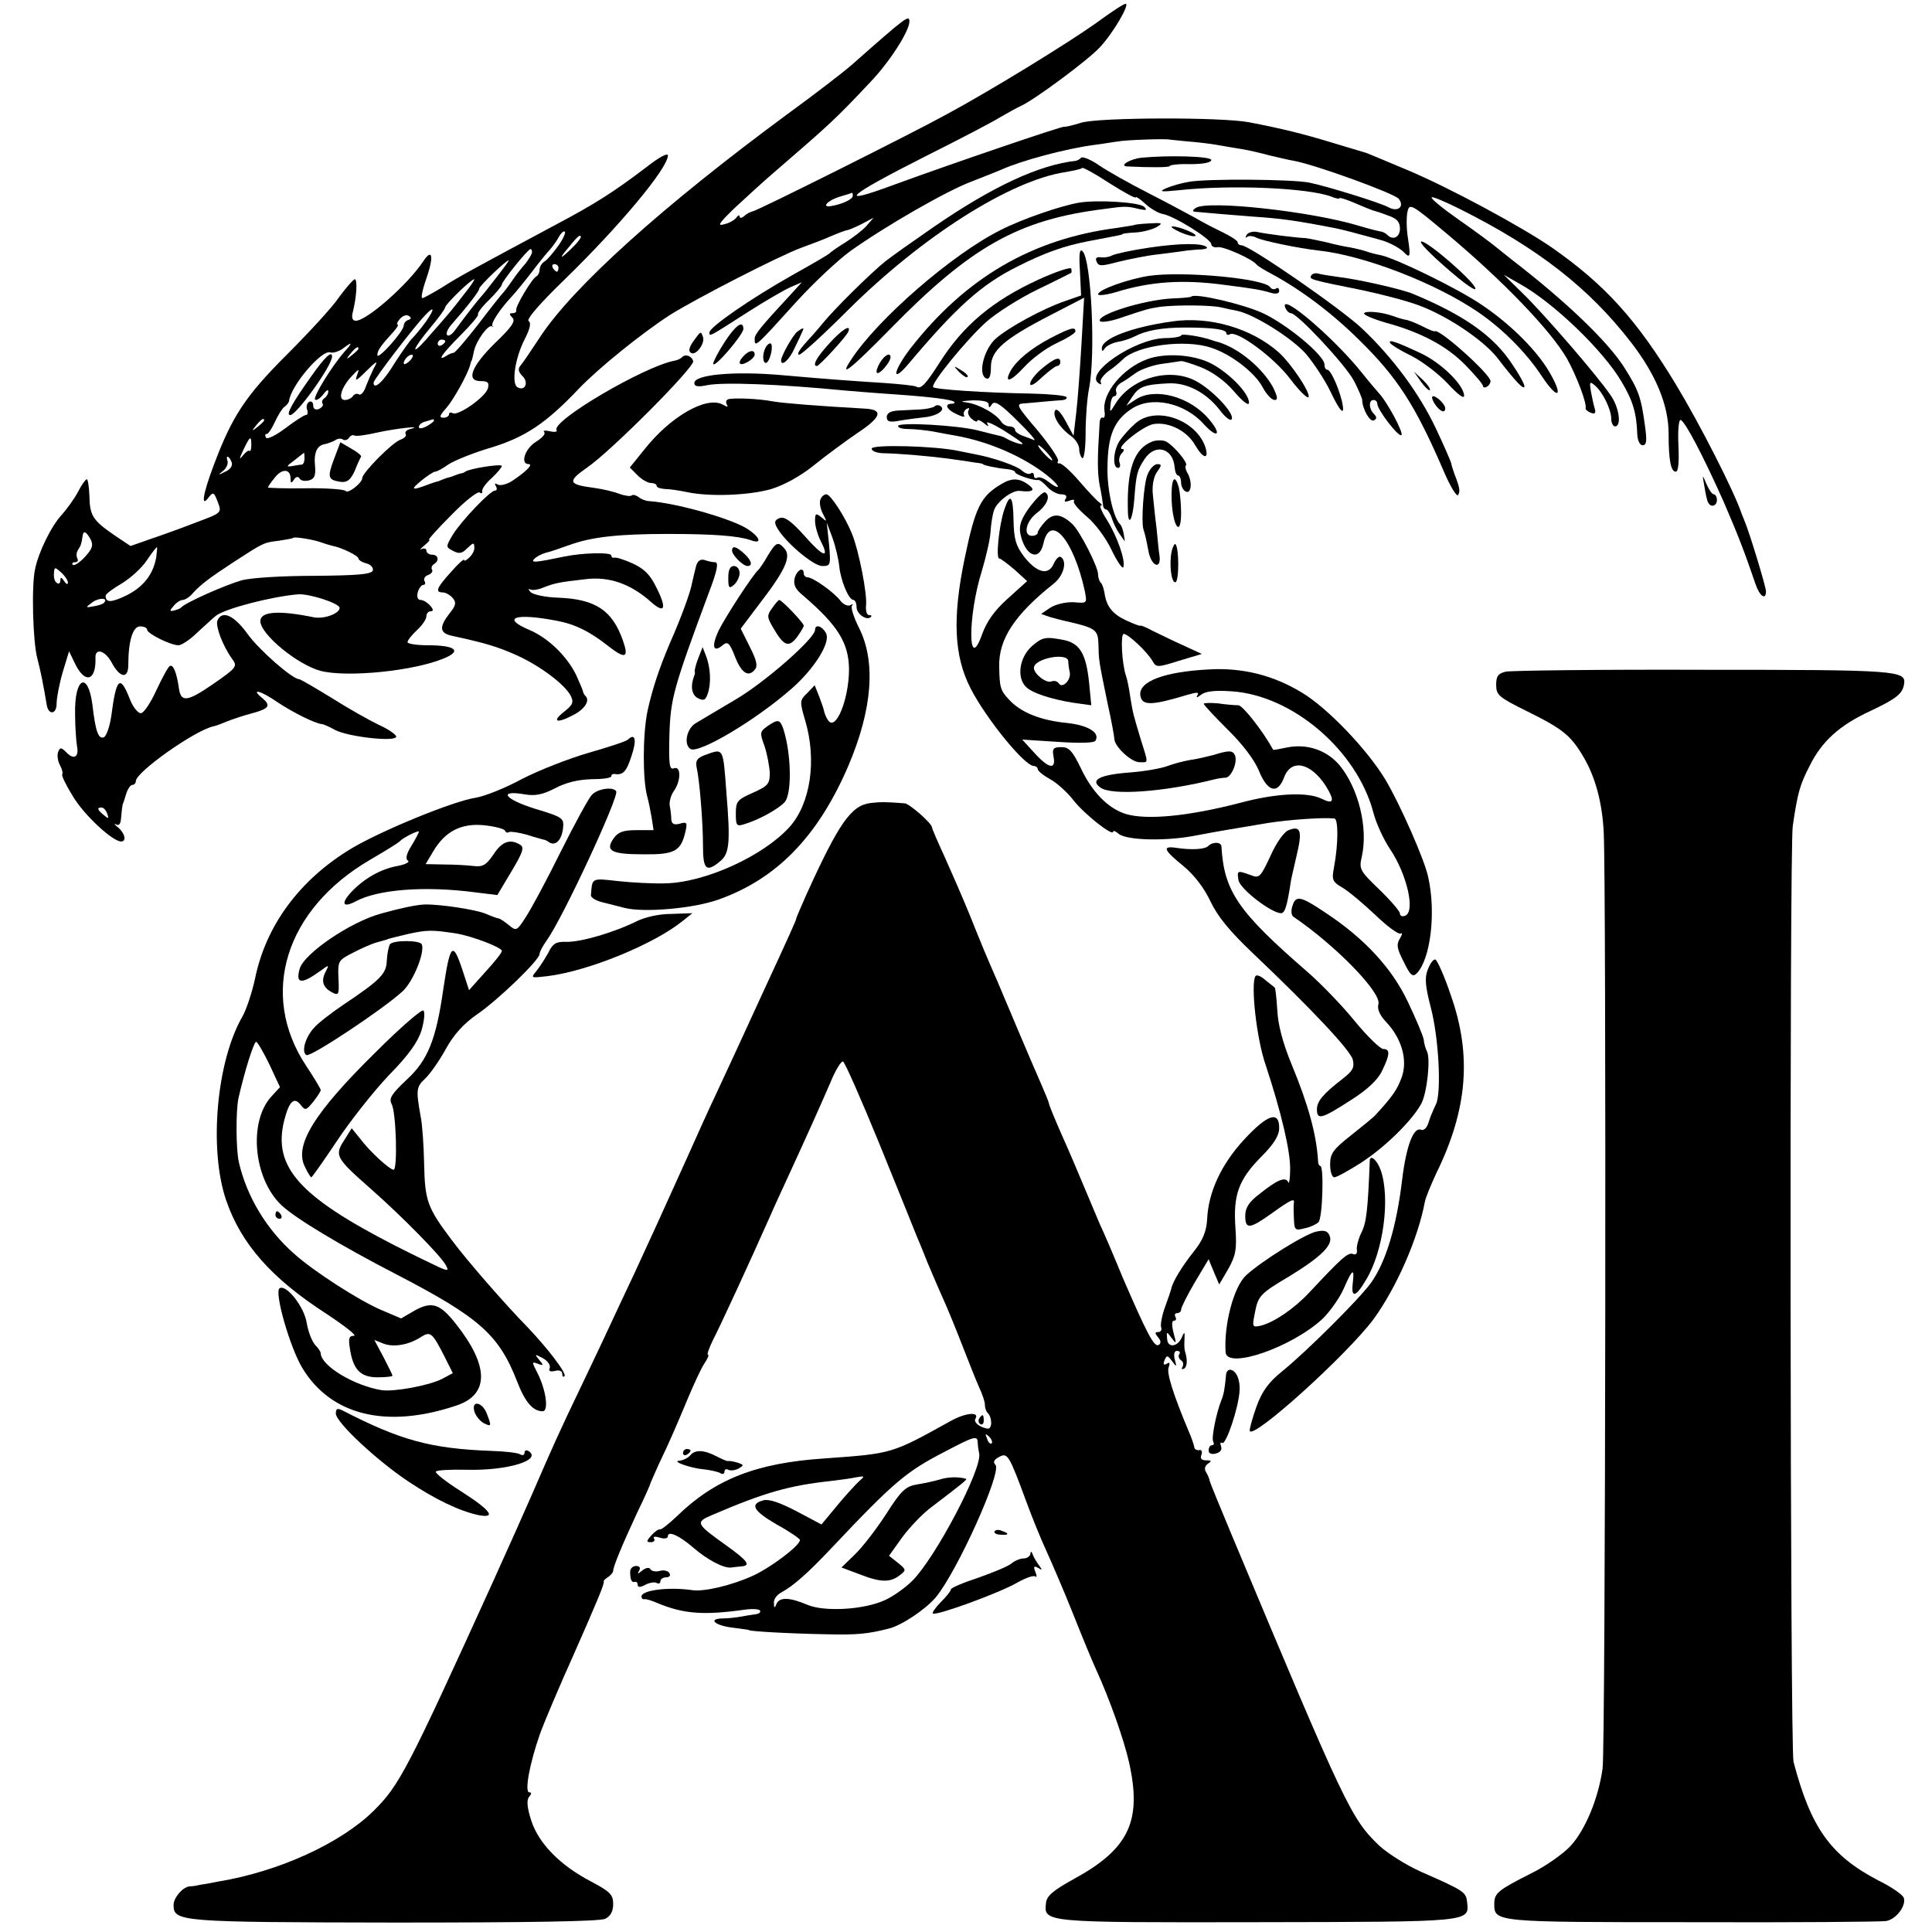
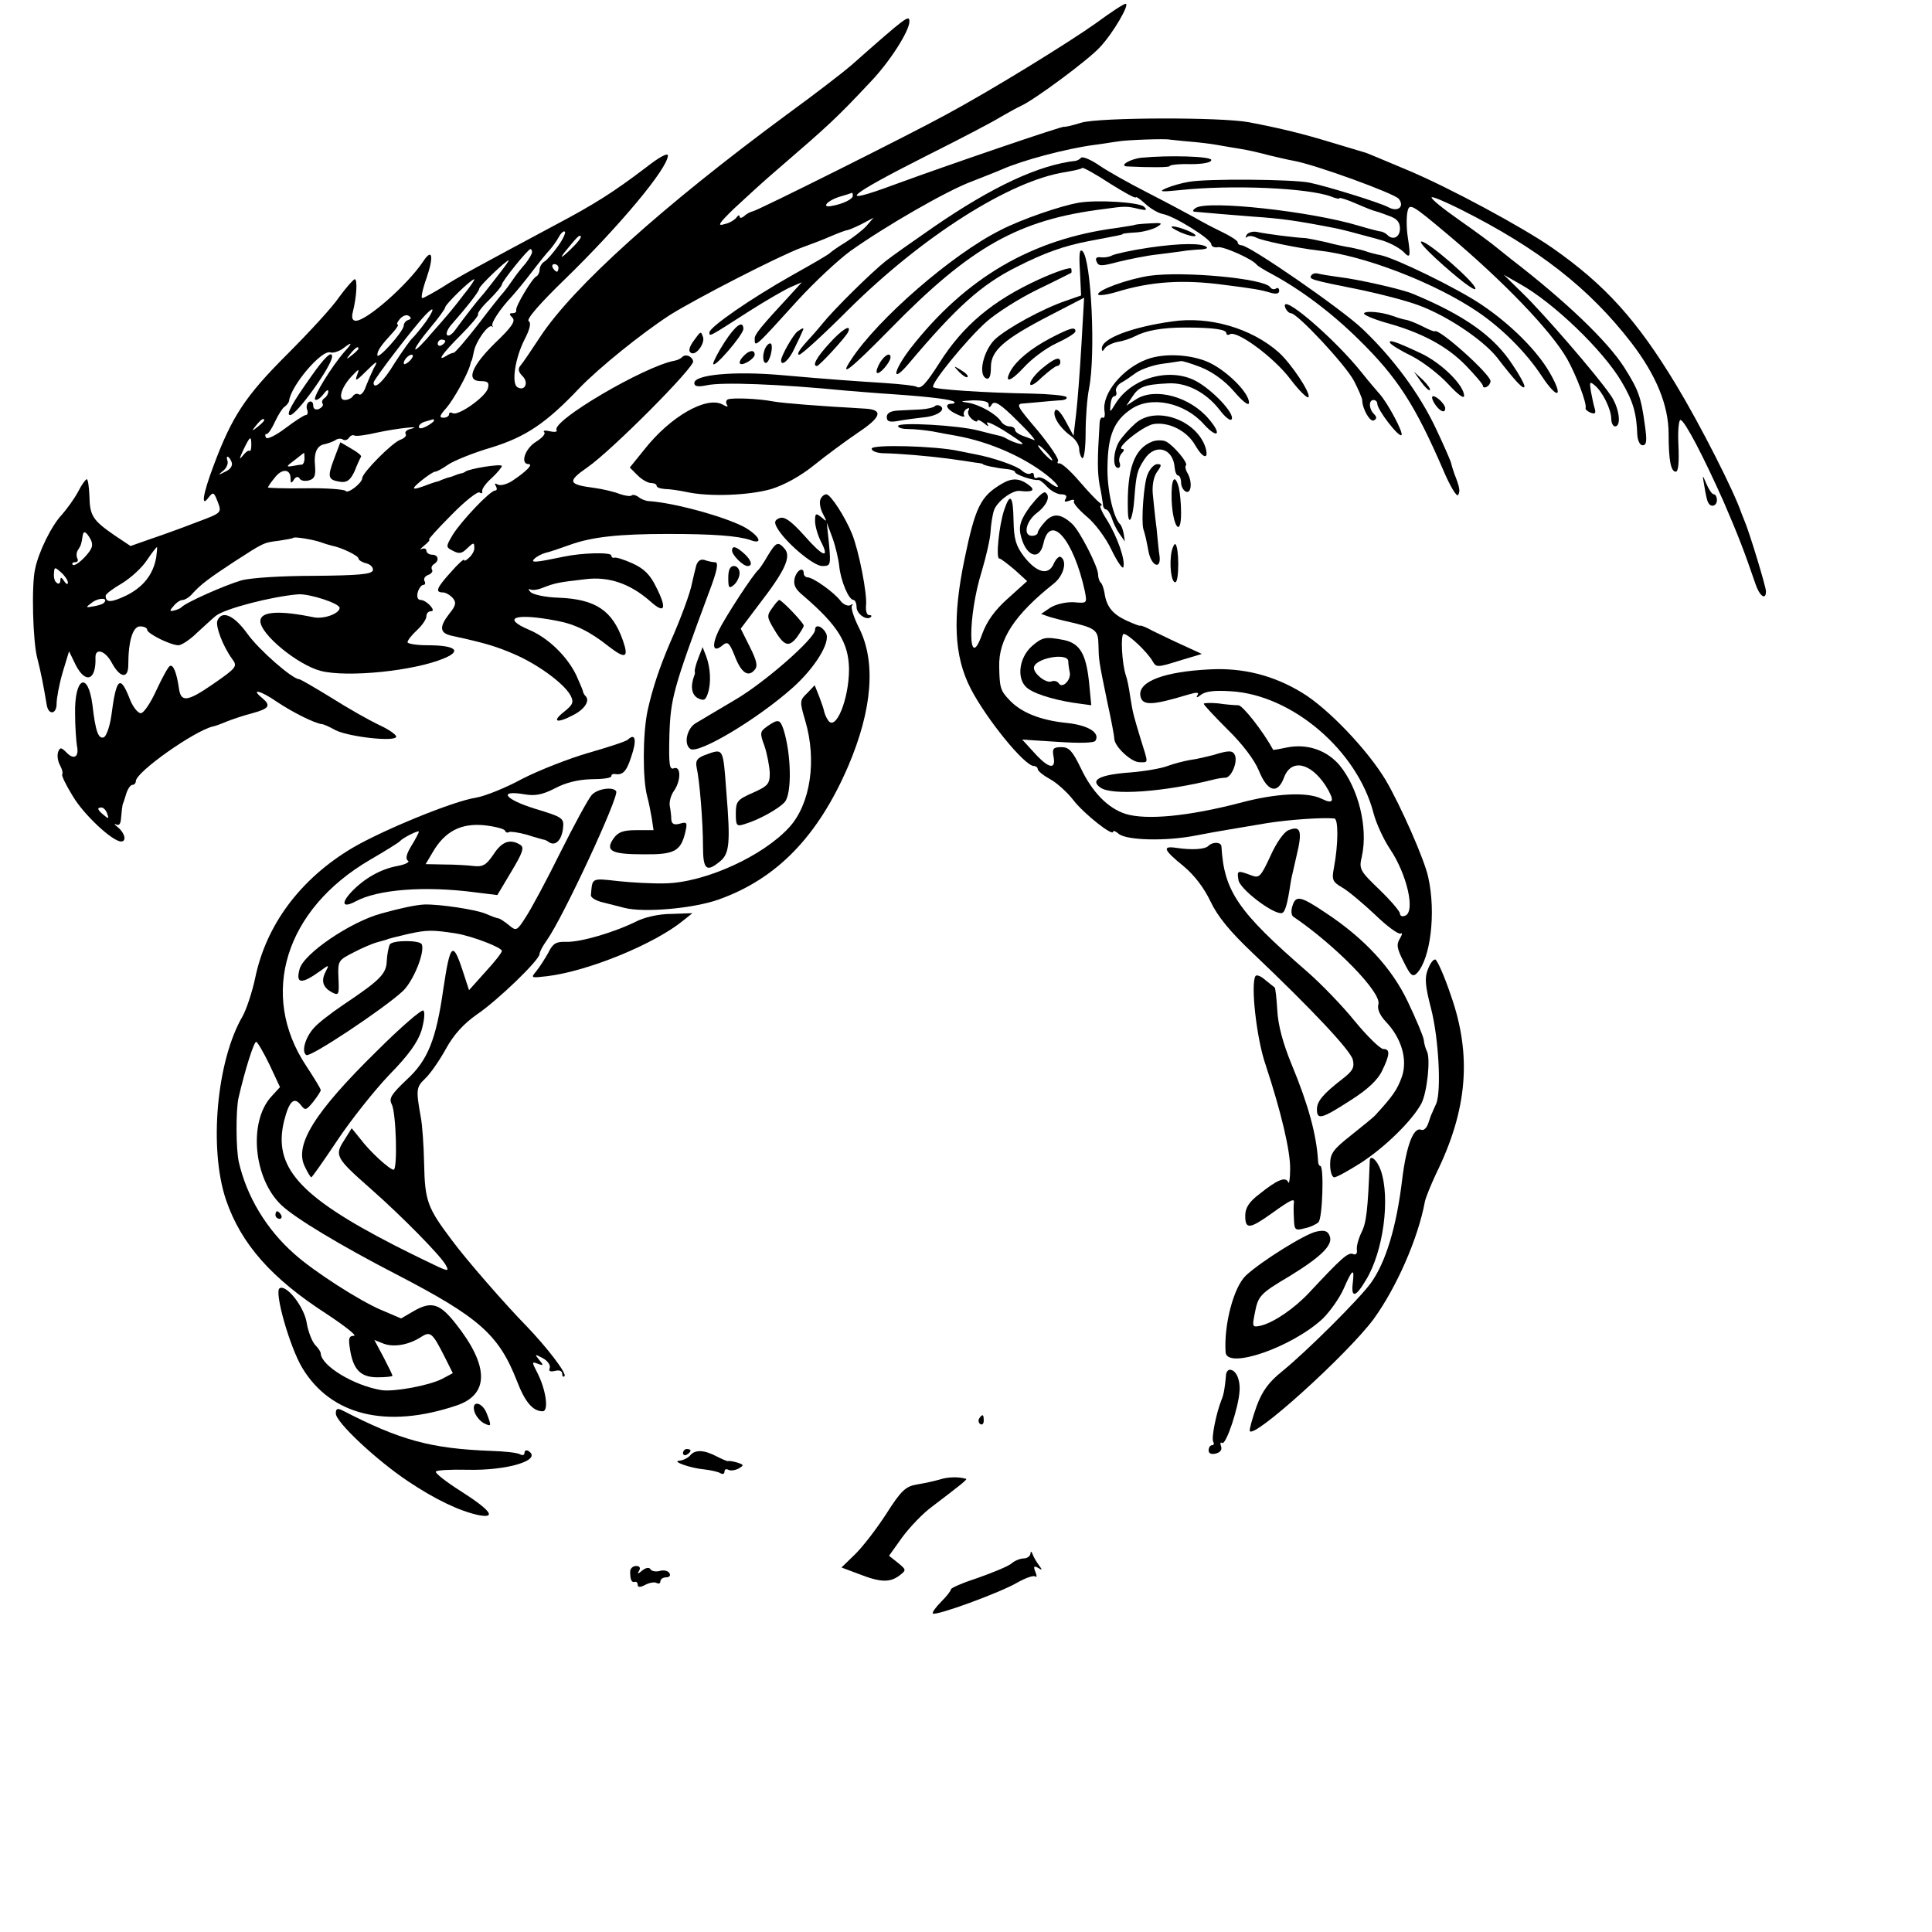
<svg xmlns="http://www.w3.org/2000/svg" version="1.0" width="512pt" height="512pt" viewBox="0 0 512 512" preserveAspectRatio="xMidYMid meet">
  <g transform="translate(0,512) scale(0.1,-0.1)" fill="#000000" stroke="none">
    <path d="M2905 5059 c-73 -52 -279 -179 -400 -244 -93 -51 -497 -253 -510 -255 -5 -1 -16 -6 -22 -12 -7 -6 -13 -7 -13 -2 0 5 -4 4 -8 -2 -4 -6 -18 -15 -32 -18 -20 -6 -16 1 25 41 28 26 81 75 120 108 130 112 153 133 241 227 52 54 104 136 104 161 0 19 -8 13 -154 -116 -17 -15 -93 -74 -170 -130 -331 -244 -567 -457 -654 -589 -23 -35 -46 -69 -52 -76 -8 -9 -7 -17 5 -29 17 -17 6 -41 -14 -29 -16 10 -6 77 19 126 15 29 18 45 11 49 -7 5 32 49 96 111 143 139 273 294 273 328 0 8 -24 -5 -57 -31 -88 -67 -139 -99 -243 -154 -207 -111 -256 -137 -299 -165 -25 -15 -48 -28 -52 -28 -4 0 1 24 11 52 20 58 16 82 -8 46 -41 -62 -150 -158 -179 -158 -9 0 -12 8 -8 23 10 40 13 87 5 87 -3 0 -22 -21 -41 -47 -18 -27 -81 -95 -139 -153 -110 -110 -145 -163 -194 -294 -29 -77 -34 -113 -13 -84 12 15 14 14 24 -12 11 -29 11 -29 -56 -54 -36 -14 -91 -34 -121 -44 l-54 -19 -42 28 c-58 40 -66 52 -67 104 -1 25 -4 45 -7 45 -3 0 -14 -15 -23 -33 -10 -19 -30 -46 -43 -61 -27 -28 -62 -99 -71 -144 -10 -43 -6 -194 6 -237 9 -35 16 -70 25 -124 5 -27 26 -24 26 4 0 15 7 52 16 83 l17 56 18 -37 c26 -50 54 -40 52 20 -1 27 26 19 43 -13 22 -41 44 -44 44 -6 0 63 12 102 31 102 11 0 19 -4 19 -9 0 -10 62 -41 83 -41 8 0 31 15 49 33 19 17 41 38 50 45 24 19 147 51 218 57 30 2 110 -24 110 -36 0 -15 -41 -30 -68 -25 -92 19 -142 16 -142 -10 0 -35 99 -116 160 -132 71 -18 247 0 326 33 49 20 32 35 -43 35 -29 0 -53 4 -53 8 0 5 11 19 25 32 14 13 25 29 25 37 0 7 5 13 11 13 8 0 8 5 -1 15 -7 8 -18 15 -25 15 -8 0 -11 8 -8 20 3 11 10 20 15 20 5 0 6 5 3 10 -3 6 1 13 9 16 9 3 14 10 11 14 -3 5 -1 11 5 15 15 9 12 25 -5 25 -8 0 -15 5 -15 11 0 5 -6 7 -13 4 -6 -4 -3 1 7 9 11 9 17 16 13 16 -3 0 23 29 59 65 35 36 69 63 75 60 5 -4 8 -2 7 3 -2 5 9 21 25 35 15 14 27 29 27 32 0 7 -87 -7 -97 -15 -2 -2 -7 -4 -13 -5 -5 -1 -12 -4 -15 -5 -3 -1 -9 -4 -15 -5 -5 -1 -12 -4 -15 -5 -3 -1 -8 -3 -12 -5 -5 -1 -15 -4 -23 -7 -49 -19 -54 -17 -25 7 17 14 34 25 38 25 5 0 21 9 35 19 15 10 66 31 114 45 91 28 146 65 233 157 53 55 166 146 240 194 70 44 292 158 350 179 22 8 57 21 77 30 21 9 40 16 43 16 3 0 20 7 38 16 l32 17 -19 -22 c-11 -12 -36 -31 -55 -43 -20 -12 -38 -25 -41 -28 -3 -4 -48 -30 -100 -59 -110 -62 -220 -138 -220 -152 0 -12 -1 -12 105 56 44 28 94 57 110 64 l30 13 -31 -34 c-77 -83 -94 -104 -94 -115 0 -25 -1 -26 114 101 44 48 107 107 140 131 93 66 254 159 321 184 33 13 69 27 80 32 54 24 170 55 245 65 25 3 52 8 62 9 17 4 129 8 138 5 3 0 25 -3 50 -5 25 -2 59 -6 75 -9 17 -3 46 -8 65 -11 19 -3 53 -11 75 -17 22 -5 50 -12 63 -14 60 -11 268 -87 279 -101 16 -21 -3 -36 -28 -22 -22 12 -164 56 -209 65 -44 9 -273 11 -320 2 -19 -3 -46 -11 -60 -17 -20 -9 -14 -10 35 -5 139 15 342 6 403 -17 12 -5 22 -7 22 -4 0 2 20 -4 45 -15 25 -11 46 -19 48 -19 1 0 17 -5 35 -12 24 -8 32 -17 32 -35 0 -23 -19 -32 -34 -16 -4 4 -11 7 -14 8 -4 0 -32 7 -62 16 -126 38 -399 68 -431 47 -8 -5 -9 -9 -4 -10 53 -5 82 -7 155 -13 74 -5 112 -10 215 -30 11 -2 40 -9 65 -16 25 -7 50 -13 55 -15 22 -5 51 -20 64 -32 18 -19 20 -15 12 37 -4 25 -4 56 -1 69 5 23 10 21 105 -59 148 -124 275 -256 318 -331 24 -43 53 -118 49 -131 -1 -3 6 -9 14 -12 11 -4 14 -1 10 12 -3 9 -7 30 -10 45 -4 25 -3 27 10 16 21 -17 44 -64 44 -89 0 -11 5 -20 10 -20 18 0 11 51 -12 83 -36 53 -180 219 -233 270 l-50 49 42 -24 c89 -49 221 -176 270 -259 31 -52 40 -84 42 -141 1 -16 7 -28 14 -28 11 0 12 12 6 54 -10 74 -17 93 -55 153 -45 70 -155 175 -299 286 -5 4 -21 17 -35 28 -14 12 -60 46 -103 76 -43 30 -76 57 -73 60 2 3 37 -12 77 -32 205 -103 340 -208 452 -353 66 -86 99 -166 99 -242 0 -70 6 -100 19 -100 7 0 9 25 7 70 -2 40 1 69 6 67 12 -4 60 -96 114 -217 38 -88 55 -132 84 -217 11 -33 28 -45 28 -20 0 12 -44 157 -57 187 -3 8 -7 17 -8 20 -19 57 -109 234 -173 340 -104 172 -188 265 -328 363 -79 55 -274 160 -381 205 -74 31 -107 45 -113 47 -3 1 -43 13 -90 27 -79 24 -132 37 -220 54 -74 14 -396 13 -444 -1 -25 -8 -46 -12 -46 -11 0 4 -313 -103 -449 -153 -159 -59 -128 -31 84 76 88 44 176 90 195 102 19 11 44 25 55 30 36 16 179 122 210 156 35 37 80 115 68 115 -5 0 -40 -23 -78 -51z m-645 -458 c0 -9 -27 -22 -57 -27 -27 -5 -11 14 20 24 17 5 33 10 35 11 1 1 2 -3 2 -8z m-781 -133 c-13 -18 -29 -37 -36 -41 -7 -4 -13 -14 -13 -22 0 -7 -4 -15 -8 -17 -11 -4 -57 -81 -54 -90 1 -5 -3 -8 -10 -8 -9 0 -9 -3 0 -12 9 -9 -2 -25 -46 -67 -63 -62 -78 -101 -38 -101 19 0 23 -4 19 -19 -6 -23 -79 -74 -93 -66 -6 3 -10 2 -10 -3 0 -5 -7 -9 -15 -9 -12 0 -10 6 8 26 19 22 56 88 63 114 1 4 2 8 3 10 2 1 4 13 7 26 5 26 38 73 48 66 3 -3 4 -2 1 1 -5 7 20 45 52 79 10 11 34 40 53 65 19 25 40 51 47 58 7 8 18 23 24 34 6 11 13 17 16 14 3 -2 -5 -20 -18 -38z m31 -11 c-21 -20 -27 -23 -15 -7 35 43 40 48 44 44 3 -3 -10 -19 -29 -37z m-100 -5 c0 -5 -8 -18 -17 -30 -10 -11 -25 -30 -33 -42 -8 -12 -20 -28 -25 -34 -6 -6 -37 -45 -68 -86 -32 -41 -61 -75 -65 -75 -4 0 -13 -4 -19 -8 -27 -17 -11 6 38 55 27 27 48 52 46 55 -3 2 10 20 29 38 19 19 34 37 34 41 0 8 69 94 76 94 2 0 4 -4 4 -8z m-92 -64 c-18 -23 -37 -48 -43 -54 -10 -11 -42 -52 -69 -89 -8 -11 -17 -17 -21 -13 -4 3 1 15 9 25 44 50 76 91 76 98 0 7 71 75 78 75 2 0 -12 -19 -30 -42z m162 22 c0 -5 -2 -10 -4 -10 -3 0 -8 5 -11 10 -3 6 -1 10 4 10 6 0 11 -4 11 -10z m-252 -72 c-18 -24 -41 -52 -51 -63 -9 -11 -31 -35 -47 -54 -45 -50 -36 -25 10 30 22 26 40 51 40 55 0 7 68 74 77 74 2 0 -10 -19 -29 -42z m-99 -70 c-13 -18 -29 -37 -35 -43 -6 -5 -28 -36 -48 -67 -30 -50 -56 -73 -56 -52 0 8 107 148 138 180 24 25 24 15 1 -18z m-47 4 c-7 -2 -12 -9 -12 -15 -1 -16 -70 -93 -70 -78 0 12 9 25 43 62 9 10 14 19 11 19 -4 0 -1 7 6 15 7 8 17 12 23 8 8 -5 7 -8 -1 -11z m98 -56 c0 -3 -4 -8 -10 -11 -5 -3 -10 -1 -10 4 0 6 5 11 10 11 6 0 10 -2 10 -4z m-267 -28 c-34 -39 -84 -120 -78 -127 4 -3 13 3 21 13 8 11 14 15 14 9 0 -7 -5 -15 -10 -18 -6 -4 -8 -10 -5 -15 3 -4 -2 -10 -10 -14 -9 -3 -15 0 -15 10 0 8 -5 12 -11 9 -6 -4 -8 -13 -5 -21 3 -8 1 -14 -4 -14 -4 0 -29 -16 -54 -35 -25 -19 -48 -30 -51 -25 -3 6 -3 10 2 10 4 0 14 15 22 33 8 17 19 35 25 39 6 4 11 11 12 15 4 40 87 138 110 129 6 -2 20 2 31 9 27 21 29 18 6 -7z m37 8 c0 -2 -8 -10 -17 -17 -16 -13 -17 -12 -4 4 13 16 21 21 21 13z m138 -30 c-7 -8 -15 -12 -17 -11 -5 6 10 25 20 25 5 0 4 -6 -3 -14z m-98 -23 c-5 -10 -14 -31 -20 -46 -5 -16 -14 -26 -19 -22 -5 3 -12 1 -16 -5 -3 -5 -13 -10 -21 -10 -20 0 -9 35 19 64 19 20 20 20 13 1 -6 -16 -2 -15 21 8 32 32 37 34 23 10z m-290 -137 c0 -2 -8 -10 -17 -17 -16 -13 -17 -12 -4 4 13 16 21 21 21 13z m450 -1 c0 -2 -9 -9 -20 -15 -12 -6 -20 -7 -20 -1 0 5 8 12 18 14 9 3 18 5 20 6 1 0 2 -1 2 -4z m-63 -22 c-9 -2 -15 -8 -12 -13 3 -5 -3 -11 -13 -15 -21 -6 -102 -88 -102 -102 0 -13 -39 -43 -44 -34 -3 4 -51 8 -106 7 -55 -1 -100 1 -100 2 0 2 8 14 18 26 19 25 42 24 42 -2 0 -13 2 -14 9 -3 5 8 11 9 15 3 3 -6 14 -8 25 -5 14 4 18 12 16 37 -4 36 5 56 26 59 8 2 20 6 27 10 6 5 16 6 21 2 5 -3 12 -1 16 5 4 6 10 8 14 6 4 -3 32 1 62 8 51 11 125 19 86 9z m-421 -43 c0 -10 -2 -17 -5 -15 -2 3 -10 -3 -18 -13 -10 -12 -9 -8 2 16 18 37 21 39 21 12z m141 -35 c0 -8 -3 -15 -6 -16 -3 0 -15 -2 -26 -4 -17 -3 -17 -1 5 15 14 11 25 20 26 20 0 0 1 -7 1 -15z m-193 -10 c3 -9 -3 -19 -17 -25 -19 -10 -20 -9 -6 2 9 7 14 19 12 26 -6 17 4 15 11 -3z m-374 -204 c8 -16 5 -25 -15 -47 -14 -15 -28 -24 -32 -21 -3 4 -1 7 6 7 7 0 9 5 6 10 -3 6 -3 16 2 23 8 12 9 17 12 37 2 15 9 12 21 -9z m610 -8 c8 -3 21 -7 29 -9 27 -5 71 -27 71 -34 0 -4 9 -10 21 -13 12 -3 19 -12 17 -19 -4 -10 -40 -13 -154 -14 -85 0 -168 -5 -194 -12 -42 -12 -149 -59 -160 -72 -3 -3 -11 -6 -19 -8 -12 -3 -12 0 -1 12 7 9 18 16 24 16 6 0 19 8 27 18 22 24 45 41 109 83 79 51 78 51 119 56 20 3 37 6 39 8 3 3 53 -5 72 -12z m-436 -40 c-8 -46 -35 -79 -79 -101 -40 -19 -55 -20 -55 -1 0 5 19 19 43 33 23 14 53 41 66 61 13 19 25 35 27 35 1 0 0 -12 -2 -27z m-234 -67 c0 -6 -5 -4 -10 4 -7 11 -10 11 -10 2 0 -7 -4 -11 -9 -7 -6 3 -9 14 -8 25 1 18 2 18 19 3 10 -9 18 -21 18 -27z m95 -54 c-3 -3 -15 -7 -28 -9 -21 -4 -21 -3 -2 11 18 13 44 12 30 -2z" />
    <path d="M825 4123 c-52 -73 -68 -103 -56 -103 17 0 111 131 111 155 0 17 -20 -2 -55 -52z" />
    <path d="M885 3903 c-18 -48 -16 -55 18 -60 17 -2 26 5 37 29 7 18 15 35 17 38 1 3 -10 12 -26 21 l-29 17 -17 -45z" />
    <path d="M2865 4702 c-3 -4 -10 -7 -13 -8 -99 -11 -221 -68 -377 -175 -55 -38 -113 -79 -128 -91 -39 -31 -137 -128 -166 -164 -13 -16 -35 -41 -49 -56 -14 -16 -21 -28 -14 -28 6 0 64 53 129 118 196 195 430 344 577 366 22 4 42 8 44 11 2 2 35 -16 73 -41 38 -24 69 -41 69 -37 0 3 11 -4 25 -17 14 -13 35 -25 46 -27 30 -5 128 -66 129 -80 0 -6 8 -10 18 -8 15 2 90 -31 102 -46 3 -4 21 -15 40 -25 78 -42 159 -103 231 -174 102 -100 149 -173 223 -344 18 -43 36 -73 40 -68 6 10 5 19 -10 57 -4 11 -8 25 -9 30 -2 6 -19 46 -40 90 -43 91 -112 185 -194 263 -54 52 -300 222 -321 222 -5 0 -10 3 -10 8 0 4 -17 15 -37 25 -21 10 -56 28 -78 41 -22 12 -78 42 -125 66 -47 24 -104 56 -126 71 -23 16 -45 25 -49 21z" />
    <path d="M3025 4702 c-29 -3 -60 -21 -39 -23 59 -3 114 -3 114 1 0 3 25 6 55 5 32 0 55 4 55 11 0 10 -114 13 -185 6z" />
    <path d="M2860 4583 c-48 -8 -153 -44 -209 -73 -128 -64 -326 -236 -396 -344 -33 -50 -1 -25 104 82 214 219 341 290 566 318 57 8 61 8 94 0 19 -4 22 -3 13 6 -12 12 -123 19 -172 11z" />
    <path d="M3007 4524 c-1 -1 -22 -4 -47 -8 -225 -29 -401 -132 -547 -319 -46 -60 -52 -96 -6 -42 128 152 194 211 288 258 75 38 124 55 190 68 90 17 90 17 90 19 0 1 16 3 35 4 19 1 44 8 55 14 18 11 15 12 -18 10 -21 -1 -39 -3 -40 -4z" />
    <path d="M3129 4504 c19 -8 36 -12 39 -9 5 5 -43 25 -61 25 -7 -1 3 -7 22 -16z" />
    <path d="M3304 4498 c-4 -7 -4 -10 1 -6 4 4 15 3 25 -2 15 -8 111 -28 165 -34 120 -13 309 -86 422 -163 63 -43 127 -106 169 -170 43 -65 59 -56 20 11 -33 57 -103 127 -179 178 -63 43 -229 124 -269 132 -12 2 -30 7 -38 10 -8 3 -26 7 -40 10 -14 2 -43 8 -65 14 -22 5 -47 10 -55 11 -27 1 -104 11 -127 16 -12 3 -25 -1 -29 -7z" />
    <path d="M3047 4464 c-48 -7 -93 -17 -100 -21 -7 -4 -20 -6 -29 -5 -12 2 -16 -2 -12 -11 5 -13 12 -13 57 -1 29 7 77 17 107 20 30 4 64 8 75 10 11 1 29 3 39 3 11 1 17 3 14 6 -11 11 -68 11 -151 -1z" />
    <path d="M3805 4435 c59 -54 105 -89 105 -80 0 16 -125 125 -143 125 -7 0 11 -20 38 -45z" />
    <path d="M2862 4401 l3 -64 -40 -14 c-62 -21 -155 -72 -188 -102 -31 -30 -46 -95 -23 -104 8 -3 12 7 12 30 0 44 34 74 158 138 l89 46 -7 -123 c-4 -68 -10 -150 -14 -183 l-7 -60 -21 39 c-13 24 -24 35 -28 28 -8 -14 13 -47 43 -68 12 -9 21 -24 21 -34 0 -10 4 -21 8 -24 5 -3 9 27 9 67 0 40 4 92 9 117 18 90 6 342 -17 364 -8 8 -10 -6 -7 -53z" />
    <path d="M2752 4379 c-122 -56 -200 -122 -262 -220 -36 -56 -49 -71 -61 -64 -4 3 -42 7 -85 10 -79 5 -150 10 -274 21 -126 11 -230 1 -230 -21 0 -9 9 -11 33 -6 41 9 193 3 367 -14 25 -2 83 -7 130 -10 101 -7 152 -14 159 -20 2 -3 -1 -5 -7 -5 -21 0 -13 -16 14 -28 14 -7 23 -8 19 -3 -3 5 0 13 6 17 7 4 9 3 6 -3 -4 -6 0 -16 8 -23 8 -7 15 -9 15 -5 0 4 8 1 17 -6 12 -10 15 -11 9 -1 -4 7 15 -1 43 -18 28 -18 51 -33 51 -36 0 -4 -29 5 -45 15 -5 3 -14 6 -20 7 -5 1 -29 7 -52 13 -53 14 -213 23 -213 12 0 -5 12 -8 28 -8 15 0 43 -3 62 -6 19 -4 49 -9 65 -12 88 -16 178 -56 239 -104 38 -30 40 -45 2 -16 -10 8 -23 12 -27 9 -5 -3 -9 0 -9 6 0 6 -4 9 -9 5 -5 -3 -15 1 -23 8 -12 12 -75 34 -123 43 -11 2 -31 6 -45 9 -59 13 -230 18 -230 6 0 -6 12 -11 28 -12 48 -1 116 -7 172 -14 30 -4 64 -9 75 -11 11 -1 20 -3 20 -4 0 -3 39 -11 62 -13 13 -1 23 -5 23 -8 0 -7 49 -23 61 -21 4 1 15 -8 24 -18 10 -11 27 -20 37 -20 12 0 17 -4 12 -12 -5 -8 -2 -9 10 -5 9 4 15 3 12 -1 -3 -5 13 -23 34 -41 22 -18 51 -57 66 -89 15 -31 29 -51 31 -45 6 18 -16 81 -44 126 -13 20 -20 37 -16 37 5 0 3 4 -3 8 -6 4 -31 30 -54 57 -24 28 -48 49 -53 47 -4 -1 -6 2 -3 6 3 5 -21 41 -54 81 -57 67 -59 71 -35 72 14 1 34 3 45 4 11 1 32 3 47 4 14 0 23 4 19 9 -4 4 -47 8 -94 9 -121 2 -254 11 -259 17 -8 8 90 128 142 174 25 22 84 60 133 84 48 23 89 44 91 45 1 1 1 6 0 11 -2 5 -41 -8 -87 -29z m-132 -331 c0 -10 3 -9 9 1 7 10 23 0 67 -44 33 -32 52 -55 44 -51 -8 3 -23 9 -32 12 -10 4 -18 10 -18 15 0 5 -7 9 -15 9 -7 0 -18 6 -22 13 -13 20 -57 45 -89 50 -22 3 -19 4 14 6 28 0 42 -3 42 -11z m155 -128 c10 -11 16 -20 13 -20 -3 0 -13 9 -23 20 -10 11 -16 20 -13 20 3 0 13 -9 23 -20z" />
    <path d="M3045 4389 c-57 -9 -135 -37 -135 -49 0 -4 21 -2 48 6 91 28 176 34 287 19 79 -10 96 -13 123 -21 14 -4 22 -2 22 5 0 7 -4 10 -9 6 -5 -3 -12 -1 -15 4 -15 23 -230 43 -321 30z" />
    <path d="M3475 4390 c-6 -10 -5 -11 135 -39 52 -11 121 -29 152 -41 75 -28 168 -91 205 -137 50 -65 72 -88 73 -77 0 6 -14 32 -32 58 -49 75 -126 130 -263 187 -27 12 -146 39 -198 45 -23 3 -47 7 -54 9 -7 2 -15 0 -18 -5z" />
-     <path d="M3157 4334 c-1 -2 -25 -4 -52 -5 -74 -4 -200 -43 -190 -60 3 -4 27 -1 53 8 71 24 75 25 107 30 41 5 135 5 163 -2 12 -3 31 -7 42 -9 45 -10 144 -72 181 -114 21 -25 50 -69 64 -98 28 -59 41 -70 31 -26 -10 39 -30 82 -38 82 -5 0 -8 6 -8 14 0 24 -99 106 -163 136 -52 24 -180 54 -190 44z" />
    <path d="M3406 4305 c3 -8 10 -15 15 -15 17 0 144 -136 167 -179 12 -23 22 -47 22 -51 0 -23 21 -60 31 -54 8 4 8 9 0 17 -14 14 -14 37 -1 37 6 0 10 -5 10 -10 0 -16 57 -90 64 -83 6 6 -37 86 -58 109 -6 7 -27 31 -46 55 -72 91 -220 218 -204 174z" />
    <path d="M3615 4290 c-3 -4 23 -15 57 -25 95 -26 162 -62 212 -113 25 -26 46 -50 46 -55 0 -4 5 -5 10 -2 6 3 10 10 10 15 0 18 -138 142 -148 132 -1 -1 -15 4 -32 13 -16 8 -37 17 -47 18 -10 2 -25 7 -33 10 -28 10 -70 14 -75 7z" />
    <path d="M3105 4268 c-106 -15 -185 -45 -185 -71 0 -9 2 -9 8 0 4 6 19 14 34 17 14 2 35 9 46 15 29 15 71 23 132 23 75 0 110 -5 110 -15 0 -4 4 -6 9 -3 18 12 117 -61 160 -118 25 -33 47 -54 49 -48 4 13 -46 88 -79 118 -72 64 -184 97 -284 82z" />
    <path d="M1920 4213 c-17 -26 -30 -52 -30 -57 1 -15 79 76 80 92 0 25 -21 10 -50 -35z" />
    <path d="M2114 4242 c-11 -7 -44 -65 -44 -77 0 -18 22 1 36 33 10 20 19 40 21 45 5 9 1 9 -13 -1z" />
    <path d="M2197 4209 c-34 -37 -45 -59 -32 -59 6 0 79 79 83 91 9 22 -18 5 -51 -32z" />
    <path d="M2784 4224 c-53 -28 -90 -59 -106 -87 -18 -34 0 -29 36 10 19 21 57 50 85 63 28 13 51 27 51 32 0 13 -14 9 -66 -18z" />
    <path d="M1837 4215 c-11 -16 -13 -26 -6 -30 13 -9 38 25 32 42 -6 16 -5 17 -26 -12z" />
-     <path d="M3130 4231 c0 -3 -19 -7 -43 -7 -81 -2 -216 -95 -175 -120 6 -4 8 -3 5 3 -3 5 6 18 20 29 15 10 32 25 39 32 38 37 166 54 235 30 52 -17 115 -66 135 -104 10 -19 24 -34 32 -34 9 0 8 8 -4 33 -27 50 -89 103 -144 120 -8 2 -17 5 -20 6 -25 9 -80 18 -80 12z" />
    <path d="M3684 4211 c3 -5 29 -21 58 -35 29 -15 72 -48 96 -74 25 -27 42 -40 42 -31 0 28 -59 86 -113 112 -66 31 -89 39 -83 28z" />
    <path d="M2025 4189 c-6 -19 0 -38 9 -28 10 12 16 49 7 49 -5 0 -13 -9 -16 -21z" />
    <path d="M1972 4178 c-19 -19 -14 -30 8 -18 11 6 20 15 20 20 0 14 -14 12 -28 -2z" />
    <path d="M1807 4173 c-4 -4 -13 -8 -20 -9 -80 -15 -327 -160 -312 -184 3 -4 -5 -6 -17 -3 -13 3 -20 2 -16 -2 5 -5 -6 -16 -22 -26 -29 -18 -42 -59 -19 -59 13 0 -7 -20 -43 -44 -15 -10 -33 -14 -39 -10 -8 4 -9 3 -5 -4 4 -7 3 -12 -2 -12 -13 0 -89 -80 -112 -117 -19 -32 -19 -33 1 -43 15 -8 23 -7 35 5 19 18 21 19 21 2 0 -7 -6 -18 -14 -25 -7 -7 -13 -10 -13 -6 0 4 -16 -10 -35 -32 -38 -42 -43 -54 -21 -54 7 0 19 -7 26 -15 10 -12 8 -20 -9 -41 -28 -36 -26 -52 7 -59 87 -19 118 -28 168 -50 63 -28 129 -77 146 -108 9 -18 7 -24 -18 -44 -33 -26 -18 -31 25 -8 30 15 45 38 33 50 -4 4 -7 10 -7 13 -1 4 -9 23 -18 43 -25 51 -75 99 -125 120 -75 32 -36 45 73 24 49 -9 89 -29 138 -68 44 -34 54 -31 38 15 -28 80 -72 110 -170 114 -35 1 -68 8 -75 15 -6 6 -6 10 -1 7 6 -3 21 -1 35 5 31 12 41 14 111 22 63 8 120 -12 174 -60 37 -33 43 -18 14 39 -16 33 -32 49 -63 63 -22 10 -44 17 -48 15 -5 -1 -8 2 -8 6 0 9 -78 7 -125 -3 -76 -16 -90 -17 -79 -6 6 6 19 13 30 16 10 2 39 12 64 21 58 21 129 29 260 29 120 0 185 -5 218 -16 34 -13 27 8 -10 31 -45 27 -186 67 -258 72 -8 0 -21 5 -28 11 -7 5 -15 7 -18 4 -3 -3 -18 -1 -32 4 -15 6 -45 13 -67 16 -70 9 -72 17 -19 54 63 43 286 267 281 282 -4 14 -21 20 -30 10z" />
    <path d="M2332 4159 c-7 -12 -11 -24 -8 -27 6 -6 35 27 36 41 0 14 -15 7 -28 -14z" />
    <path d="M3040 4168 c-65 -24 -120 -91 -113 -137 2 -12 0 -20 -4 -18 -5 3 -9 -5 -9 -16 -6 -94 -6 -127 0 -162 5 -22 8 -46 9 -52 0 -7 4 -13 8 -13 4 0 11 -10 15 -22 4 -13 13 -32 21 -43 l14 -20 -3 20 c-2 11 -6 22 -9 25 -18 16 -36 93 -34 155 1 82 18 121 63 151 53 36 142 17 193 -41 36 -39 48 -27 13 14 -50 60 -143 85 -193 53 l-26 -17 16 24 c17 26 32 32 94 35 50 3 101 -24 137 -70 14 -19 29 -31 32 -25 9 15 -52 79 -96 102 -70 36 -170 7 -212 -61 -15 -24 -15 -25 -13 -2 1 12 5 22 10 22 5 0 7 6 5 12 -3 7 3 17 12 23 10 5 28 18 42 28 14 9 45 20 69 23 24 3 46 7 49 7 3 1 26 -6 52 -16 30 -12 63 -35 88 -64 24 -28 40 -40 40 -30 0 26 -57 83 -105 106 -47 22 -119 26 -165 9z" />
    <path d="M2762 4144 c-18 -15 -32 -33 -32 -41 0 -8 13 -1 31 17 18 16 36 30 40 30 5 0 9 5 9 10 0 16 -14 12 -48 -16z" />
    <path d="M2542 4134 c10 -10 20 -16 22 -13 3 3 -5 11 -17 18 -21 13 -21 12 -5 -5z" />
    <path d="M3766 4108 c10 -14 21 -24 23 -22 3 3 -6 15 -18 27 l-24 22 19 -27z" />
    <path d="M1930 4062 c-6 -2 -7 -8 -4 -14 5 -7 1 -7 -11 0 -43 23 -139 -32 -208 -120 l-38 -47 21 -21 c11 -11 27 -20 35 -20 8 0 15 -3 15 -7 0 -5 10 -8 23 -9 12 0 38 -4 57 -8 60 -13 165 -9 224 8 35 11 77 34 113 63 32 26 84 64 116 86 62 41 69 61 21 64 -124 7 -214 14 -244 19 -42 8 -106 10 -120 6z" />
    <path d="M3802 4050 c13 -20 28 -27 28 -12 0 10 -22 32 -32 32 -5 0 -3 -9 4 -20z" />
    <path d="M2477 4043 c-4 -3 -20 -7 -37 -8 -16 -1 -43 -2 -60 -3 -20 -1 -30 -7 -30 -17 0 -12 7 -15 33 -10 17 3 47 7 65 9 35 3 60 20 44 30 -5 3 -12 3 -15 -1z" />
-     <path d="M3009 3998 c-15 -13 -34 -34 -43 -48 -16 -26 -18 -70 -3 -70 5 0 7 6 4 14 -3 7 0 19 6 25 6 6 7 11 2 11 -22 0 52 60 81 66 40 7 90 -17 112 -57 20 -34 36 -38 27 -6 -23 74 -132 113 -186 65z" />
+     <path d="M3009 3998 c-15 -13 -34 -34 -43 -48 -16 -26 -18 -70 -3 -70 5 0 7 6 4 14 -3 7 0 19 6 25 6 6 7 11 2 11 -22 0 52 60 81 66 40 7 90 -17 112 -57 20 -34 36 -38 27 -6 -23 74 -132 113 -186 65" />
    <path d="M3054 3950 c-49 -19 -68 -74 -65 -184 1 -44 13 -23 17 31 5 68 8 77 27 106 28 43 76 30 80 -22 1 -12 5 -21 9 -21 4 0 8 -9 8 -19 0 -10 6 -21 13 -24 15 -6 17 29 3 51 -4 7 -6 16 -3 19 6 6 -32 52 -53 63 -8 4 -25 4 -36 0z" />
    <path d="M3041 3862 c-10 -23 -17 -123 -11 -144 5 -16 7 -24 14 -61 8 -38 33 -47 29 -11 -2 10 -5 44 -8 74 -4 30 -8 71 -10 91 -2 22 2 45 11 58 13 18 13 21 1 21 -8 0 -20 -12 -26 -28z" />
    <path d="M4517 3830 c3 -19 7 -38 10 -42 7 -14 23 -9 23 7 0 8 -4 15 -8 15 -5 0 -13 12 -20 28 -11 26 -11 26 -5 -8z" />
    <path d="M2655 3838 c-56 -33 -70 -60 -99 -200 -32 -155 -28 -256 16 -342 41 -80 143 -206 168 -206 5 0 10 -4 10 -8 0 -5 15 -17 33 -27 17 -9 46 -35 62 -56 28 -36 105 -97 105 -83 0 4 7 1 15 -6 21 -17 125 -20 205 -4 68 13 84 15 190 33 58 9 145 15 176 12 11 -1 11 -67 -1 -131 -6 -31 -4 -37 22 -52 16 -9 55 -42 87 -72 32 -31 62 -53 68 -50 5 3 4 -3 -2 -13 -10 -16 -8 -27 10 -62 18 -37 24 -41 35 -30 36 38 51 160 30 254 -9 45 -74 192 -113 258 -48 80 -153 190 -221 231 -75 46 -157 67 -246 62 -120 -6 -188 -32 -183 -69 4 -28 30 -27 126 2 24 7 31 7 25 -2 -4 -7 0 -6 10 2 12 9 36 12 80 9 162 -10 334 -157 377 -323 7 -27 27 -70 43 -94 46 -68 69 -169 40 -178 -7 -3 -13 0 -13 6 0 6 -25 35 -55 64 -51 49 -54 54 -46 87 17 77 -9 181 -59 242 -34 40 -86 58 -140 47 -19 -4 -35 -7 -36 -6 -26 48 -80 117 -92 118 -10 0 -34 2 -54 5 -21 2 -38 1 -38 -1 0 -3 28 -33 63 -68 39 -38 71 -80 83 -109 23 -57 50 -64 67 -18 19 50 70 39 110 -22 25 -40 22 -51 -10 -35 -38 19 -122 15 -218 -11 -135 -35 -246 -46 -302 -29 -47 15 -89 58 -119 122 -22 45 -31 55 -51 55 -22 0 -25 -4 -21 -25 7 -36 -13 -32 -51 10 l-32 35 94 -6 c58 -4 97 -3 100 3 13 21 -19 41 -75 47 -71 7 -123 28 -154 62 -23 24 -25 33 -26 87 -2 73 41 138 144 220 27 21 37 60 19 71 -4 3 -13 -5 -19 -19 -14 -31 -45 -23 -79 21 -21 28 -26 46 -27 94 -1 67 -9 76 -25 28 -14 -43 -22 -128 -13 -128 4 0 22 -14 41 -30 l33 -30 -51 -46 c-35 -31 -56 -61 -68 -94 -38 -108 -39 46 -1 167 11 37 22 84 23 103 1 19 5 45 9 57 7 23 49 55 69 52 34 -4 42 2 23 16 -24 18 -44 19 -71 3z" />
    <path d="M3105 3794 c3 -70 25 -100 25 -33 0 24 -3 54 -6 67 -11 40 -21 23 -19 -34z" />
    <path d="M2730 3778 c-24 -33 -30 -50 -26 -72 12 -59 50 -76 61 -27 18 83 80 12 110 -126 6 -32 6 -32 -29 -29 -21 1 -47 -5 -62 -14 l-25 -17 23 -8 c13 -4 30 -8 38 -10 84 -19 90 -23 91 -63 1 -41 0 -39 24 -155 10 -45 18 -88 18 -95 1 -21 45 -62 67 -62 24 0 24 -6 3 61 -20 67 -20 65 -28 114 -3 22 -8 46 -11 54 -11 32 -15 111 -6 111 12 0 63 -48 77 -73 9 -16 13 -16 70 2 l60 18 -50 23 c-27 12 -63 30 -80 38 -16 9 -31 15 -33 14 -1 -2 -18 5 -38 14 -36 17 -52 37 -57 73 -2 11 -6 24 -10 27 -4 4 -7 14 -7 22 0 20 -48 114 -68 133 -30 28 -51 30 -72 7 -11 -12 -20 -25 -20 -30 0 -4 -7 -8 -15 -8 -24 0 -17 37 12 60 28 21 38 46 23 55 -5 3 -22 -14 -40 -37z" />
    <path d="M2174 3796 c-3 -8 0 -25 7 -38 11 -21 11 -22 -4 -9 -15 12 -17 11 -17 -10 0 -13 7 -37 15 -53 25 -48 7 -43 -43 14 -35 39 -53 52 -66 47 -13 -5 -15 -11 -7 -25 20 -37 96 -102 120 -102 22 0 23 2 18 58 l-6 57 15 -40 c8 -22 16 -56 18 -75 4 -39 25 -90 38 -90 4 0 8 -9 8 -19 0 -18 27 -37 38 -26 3 3 1 5 -5 5 -6 0 -9 11 -8 25 4 29 -19 146 -37 190 -18 45 -57 105 -68 105 -6 0 -13 -6 -16 -14z" />
    <path d="M2035 3648 c-10 -18 -22 -35 -25 -38 -13 -10 -88 -125 -106 -162 -19 -41 -14 -59 11 -38 13 11 18 7 32 -28 17 -45 36 -58 53 -37 9 10 5 25 -13 61 l-24 48 49 65 c68 88 85 125 68 146 -18 21 -23 19 -45 -17z" />
    <path d="M3105 3659 c-7 -34 -1 -84 10 -82 10 2 10 91 0 101 -2 2 -7 -6 -10 -19z" />
    <path d="M1940 3661 c0 -12 29 -41 41 -41 15 0 10 16 -9 33 -21 19 -32 22 -32 8z" />
    <path d="M1845 3621 c-3 -12 -8 -32 -11 -46 -4 -24 -30 -95 -59 -160 -28 -66 -46 -120 -59 -179 -13 -63 -13 -181 -1 -226 4 -14 9 -40 12 -57 l5 -33 -45 0 c-36 0 -49 -5 -61 -22 -23 -33 -6 -42 79 -42 82 -1 99 8 111 58 6 26 5 29 -15 23 -15 -4 -21 0 -22 11 0 10 -2 26 -4 36 -2 11 3 29 11 40 19 27 19 67 0 60 -12 -5 -14 10 -12 88 3 96 10 123 104 376 23 60 27 82 17 82 -7 0 -20 3 -28 6 -10 3 -18 -2 -22 -15z" />
    <path d="M1930 3589 c0 -27 2 -30 15 -19 8 7 15 21 15 31 0 11 -7 19 -15 19 -10 0 -15 -10 -15 -31z" />
    <path d="M2106 3588 c-4 -17 1 -29 22 -46 92 -79 121 -125 122 -195 0 -81 -36 -168 -56 -135 -5 7 -9 18 -10 23 -1 6 -7 23 -13 39 l-12 30 -20 -21 c-20 -19 -20 -22 -5 -73 31 -105 14 -220 -42 -282 -70 -77 -224 -147 -329 -149 -32 -1 -88 2 -125 6 -72 8 -68 9 -72 -37 -1 -7 15 -16 34 -20 19 -5 44 -11 55 -14 51 -13 181 -2 249 22 155 55 264 168 344 354 64 150 74 277 28 367 -14 28 -22 54 -18 58 4 5 2 5 -5 1 -6 -3 -18 2 -25 11 -16 22 -73 63 -88 63 -5 0 -10 5 -10 10 0 19 -18 10 -24 -12z" />
    <path d="M2046 3508 c-14 -19 -13 -24 2 -50 29 -50 41 -55 63 -28 10 14 19 28 19 32 0 7 -58 68 -65 68 -2 0 -11 -10 -19 -22z" />
    <path d="M576 3475 c-5 -15 14 -66 39 -101 15 -20 13 -23 -52 -68 -67 -46 -84 -48 -89 -9 -6 41 -15 63 -24 58 -5 -3 -21 -33 -36 -65 -15 -33 -33 -60 -41 -60 -8 0 -22 18 -30 40 -25 63 -35 53 -48 -47 -4 -28 -13 -54 -20 -57 -14 -5 -22 15 -30 86 -12 91 -48 73 -46 -24 0 -34 3 -73 5 -85 6 -29 -8 -38 -28 -17 -14 14 -17 14 -22 1 -3 -9 -1 -24 5 -35 6 -11 8 -21 6 -24 -3 -2 10 -29 28 -58 29 -49 105 -120 128 -120 15 0 10 22 -8 37 -10 8 -12 12 -5 8 8 -4 12 2 13 19 1 14 3 29 4 34 2 4 6 17 10 30 4 12 11 22 16 22 5 0 9 5 9 10 0 24 156 134 205 145 6 1 22 7 36 13 15 6 45 16 68 22 44 12 50 20 26 40 -33 27 -4 20 39 -10 42 -28 100 -57 119 -59 4 0 20 -7 36 -16 36 -18 161 -32 161 -17 0 5 -21 20 -46 31 -25 12 -82 44 -126 72 -44 27 -82 49 -85 49 -18 0 -107 78 -137 120 -36 50 -68 64 -80 35z m-292 -511 c5 -14 4 -15 -9 -4 -17 14 -19 20 -6 20 5 0 12 -7 15 -16z" />
    <path d="M2160 3451 c0 -23 -134 -140 -211 -185 -46 -27 -94 -56 -106 -63 -23 -14 -32 -56 -13 -68 22 -13 174 77 269 161 60 53 103 122 90 146 -10 19 -29 25 -29 9z" />
    <path d="M2735 3408 c-37 -33 -42 -93 -9 -114 23 -16 80 -32 137 -39 l29 -4 -6 62 c-8 74 -24 102 -67 111 -48 9 -56 8 -84 -16z m96 -40 c0 -7 2 -21 4 -30 4 -20 -20 -44 -29 -29 -4 6 -13 8 -20 5 -14 -5 -46 20 -46 36 0 25 89 42 91 18z" />
    <path d="M1851 3377 c-6 -15 -10 -31 -10 -35 1 -4 1 -9 -1 -12 -11 -29 -7 -51 9 -60 16 -8 21 -6 27 13 9 27 7 68 -5 99 l-9 23 -11 -28z" />
-     <path d="M3990 3340 c-20 -5 -25 -12 -25 -35 0 -27 7 -33 82 -70 95 -47 116 -64 150 -122 31 -53 49 -120 53 -198 7 -128 5 -2433 -3 -2482 -11 -78 -45 -161 -84 -204 -19 -21 -67 -55 -106 -74 -87 -44 -97 -52 -97 -80 0 -49 -1 -49 523 -49 271 -1 502 1 515 3 27 4 55 42 47 62 -3 8 -33 29 -68 46 -126 66 -178 139 -224 314 -9 36 -11 2418 -2 2480 13 89 19 109 44 158 33 67 80 109 162 147 70 33 85 46 89 71 6 36 -17 38 -530 38 -276 1 -512 -2 -526 -5z" />
    <path d="M2033 3195 c-19 -14 -20 -17 -7 -52 7 -21 13 -53 14 -71 0 -30 -5 -35 -45 -53 -41 -18 -45 -23 -45 -55 0 -32 2 -35 23 -28 38 11 93 42 107 59 19 23 17 128 -4 193 -9 26 -14 27 -43 7z" />
    <path d="M1664 3160 c-5 -5 -52 -20 -104 -35 -52 -15 -131 -46 -176 -69 -44 -24 -99 -46 -123 -50 -60 -9 -247 -86 -327 -133 -138 -82 -229 -204 -258 -346 -8 -37 -23 -82 -33 -100 -69 -118 -90 -351 -44 -487 40 -117 121 -208 265 -301 50 -33 83 -59 74 -59 -13 0 -15 -7 -11 -32 8 -57 28 -78 73 -78 22 0 40 2 40 4 0 3 -11 25 -24 50 l-24 45 25 -10 c27 -10 67 -3 99 18 25 16 30 11 63 -54 l21 -42 -28 -15 c-35 -18 -128 -35 -161 -30 -73 12 -159 64 -161 97 0 5 -7 15 -15 23 -8 9 -18 34 -22 57 -6 43 -54 104 -72 93 -15 -9 27 -156 60 -211 76 -126 223 -162 408 -100 88 29 88 105 -2 218 -41 52 -63 59 -108 34 l-36 -21 -54 23 c-58 25 -178 102 -229 148 -74 65 -126 152 -147 243 -8 35 -8 138 -1 170 17 74 41 150 47 149 3 0 19 -27 35 -60 l28 -60 -22 -24 c-62 -66 -49 -218 26 -289 36 -34 155 -106 304 -183 220 -114 272 -160 320 -283 21 -55 42 -80 68 -80 17 0 9 57 -14 102 -15 29 -15 30 1 24 16 -6 16 -4 4 10 -13 16 -12 16 9 5 13 -7 21 -18 19 -26 -4 -9 1 -11 14 -8 11 3 19 0 19 -8 0 -7 3 -9 6 -6 7 7 -48 78 -101 133 -54 55 -159 175 -198 228 -64 85 -71 103 -73 201 -1 50 -5 106 -9 125 -13 73 -12 79 12 102 13 12 38 48 55 79 21 38 47 66 81 90 55 37 167 145 167 161 0 6 9 22 19 36 43 60 192 381 184 395 -8 13 -50 7 -65 -10 -9 -10 -46 -78 -83 -152 -36 -73 -78 -151 -92 -172 -23 -36 -25 -37 -44 -21 -11 9 -23 17 -27 18 -4 0 -20 6 -36 13 -28 11 -121 25 -161 24 -23 -1 -65 -10 -115 -24 -81 -22 -205 -106 -216 -147 -11 -40 5 -41 55 -5 23 17 24 17 14 -2 -13 -25 -7 -42 17 -55 18 -9 19 -6 17 37 -2 47 -1 48 40 69 23 12 51 24 63 27 11 3 22 6 25 7 2 2 28 8 57 15 50 11 64 11 128 1 42 -7 120 -37 120 -46 0 -5 -20 -30 -44 -56 l-43 -48 -17 52 c-26 79 -33 72 -51 -48 -19 -134 -41 -190 -97 -241 -41 -39 -48 -50 -40 -65 12 -23 16 -174 5 -174 -11 1 -63 48 -89 83 l-22 27 -20 -32 c-26 -40 -22 -47 70 -128 84 -74 185 -177 199 -202 9 -16 7 -17 -18 -6 -15 7 -69 33 -118 58 -253 130 -322 208 -292 330 13 51 26 64 43 43 13 -17 15 -16 34 7 11 14 20 28 20 31 0 4 -18 33 -39 65 -125 189 -55 414 169 545 41 24 77 46 80 50 8 9 50 30 50 25 0 -3 -9 -20 -20 -38 -13 -21 -16 -34 -9 -39 6 -3 -6 -10 -28 -14 -44 -8 -88 -33 -122 -69 -28 -30 -23 -43 11 -25 59 32 183 42 319 24 l57 -7 37 62 c30 50 35 64 24 71 -27 17 -49 9 -71 -25 -19 -28 -28 -34 -53 -31 -16 2 -52 4 -78 4 l-49 1 19 32 c32 55 75 77 136 71 29 -3 54 -10 55 -14 2 -5 7 -7 11 -4 4 2 25 -1 47 -7 21 -7 41 -12 44 -13 3 0 10 -3 15 -7 17 -11 33 5 37 36 3 28 1 30 -75 53 -80 25 -98 50 -27 38 28 -5 48 -1 81 16 28 15 61 23 96 24 29 0 53 3 53 8 0 4 3 6 8 6 22 -4 32 5 45 46 15 43 11 64 -9 45z" />
    <path d="M1868 3119 c-21 -8 -25 -15 -22 -32 8 -34 17 -146 17 -209 0 -63 9 -71 46 -40 24 20 27 49 16 182 -9 121 -7 117 -57 99z" />
    <path d="M3215 3119 c-16 -4 -44 -11 -61 -13 -17 -3 -44 -10 -60 -16 -15 -6 -60 -14 -98 -17 -82 -6 -108 -20 -80 -40 29 -22 169 -12 304 22 8 2 21 4 28 4 15 1 32 40 25 59 -6 14 -16 14 -58 1z" />
-     <path d="M2308 2992 c-52 -6 -84 -51 -172 -245 -14 -32 -26 -59 -26 -62 0 -3 -14 -35 -95 -210 -15 -33 -43 -94 -62 -135 -19 -41 -45 -97 -58 -125 -13 -27 -47 -102 -75 -165 -73 -162 -92 -203 -139 -305 -23 -49 -51 -108 -61 -130 -10 -22 -45 -96 -78 -165 -62 -129 -76 -161 -132 -290 -18 -41 -65 -147 -105 -235 -225 -495 -247 -537 -315 -604 -87 -86 -252 -161 -410 -187 -19 -4 -42 -8 -50 -9 -8 -2 -20 -4 -27 -4 -18 -1 -43 -30 -43 -49 0 -45 14 -46 584 -47 358 0 546 3 560 10 14 7 21 20 21 39 0 25 -8 33 -59 60 -82 43 -138 100 -158 161 -11 34 -13 54 -6 63 7 8 7 12 1 12 -14 0 1 78 28 155 12 33 51 125 87 205 68 154 84 193 82 199 -1 2 4 7 12 12 7 5 13 12 13 16 0 11 23 67 63 153 20 41 36 77 36 80 1 3 11 25 22 50 28 58 46 100 79 179 15 35 33 75 42 88 8 12 13 23 9 23 -3 0 3 17 13 38 18 34 100 212 151 327 12 28 35 77 50 110 41 89 83 182 111 247 13 32 28 56 33 55 5 -2 49 -102 98 -222 49 -121 93 -229 97 -240 5 -11 18 -43 29 -71 12 -28 30 -71 41 -95 11 -24 34 -80 51 -124 17 -44 37 -94 45 -112 8 -17 15 -37 15 -45 0 -8 3 -18 7 -22 13 -12 13 -44 0 -42 -20 3 -38 17 -32 26 12 20 -27 16 -66 -6 -157 -87 -153 -86 -334 -99 -181 -12 -290 -55 -391 -153 -21 -20 -41 -36 -45 -35 -4 1 -14 -6 -23 -16 -13 -15 -14 -18 -1 -18 8 0 12 5 8 10 -3 5 3 6 16 2 12 -4 21 -2 21 4 0 15 30 2 68 -31 37 -32 81 -55 100 -52 6 1 19 2 27 3 26 2 16 15 -41 56 -80 57 -82 61 -37 80 140 60 204 78 313 90 25 3 56 7 69 10 24 4 24 4 5 -13 -10 -10 -37 -39 -58 -65 l-39 -47 -66 35 c-44 23 -73 33 -88 29 -37 -10 -27 -28 37 -65 33 -18 60 -37 60 -40 0 -15 -77 -73 -125 -95 -55 -25 -129 -43 -161 -38 -62 9 -134 0 -134 -17 0 -5 3 -8 8 -7 4 1 20 -4 36 -11 68 -28 121 -32 228 -17 21 3 39 2 42 -2 3 -5 -3 -9 -12 -10 -9 -1 -26 -4 -37 -6 -11 -2 -33 -5 -50 -5 -42 -1 -19 -20 31 -25 21 -3 39 -5 39 -6 0 -3 101 -9 205 -11 82 -2 110 1 165 15 34 8 98 51 125 83 57 69 176 333 158 351 -7 7 -4 14 10 21 22 12 26 6 72 -119 15 -41 39 -100 53 -130 14 -31 47 -107 72 -170 25 -63 52 -128 60 -145 37 -81 74 -187 87 -245 35 -156 0 -230 -147 -310 -54 -30 -71 -44 -73 -63 -6 -52 -8 -52 561 -51 567 1 561 0 555 53 -3 27 -7 30 -123 81 -38 17 -87 48 -109 68 -76 73 -89 101 -393 827 -30 72 -56 135 -57 140 -1 6 -5 16 -10 24 -5 8 -3 16 5 22 11 7 10 9 -5 9 -12 0 -16 5 -12 15 3 8 0 14 -6 12 -7 -1 -13 3 -13 8 -1 6 -7 24 -14 40 -40 95 -60 156 -54 171 4 12 3 15 -5 10 -8 -5 -10 -2 -6 9 6 14 8 14 20 -2 12 -17 13 -16 7 5 -3 13 -1 22 6 22 7 0 10 -4 6 -9 -3 -5 -1 -12 5 -16 6 -4 7 -11 4 -17 -4 -6 -2 -8 4 -5 9 6 9 26 2 47 -1 3 -2 16 -1 30 1 22 0 22 -7 6 -11 -26 -38 -29 -39 -4 -2 20 -1 20 12 2 13 -17 13 -16 5 14 -5 20 -5 32 1 32 6 0 7 5 4 10 -3 6 -1 10 4 10 6 0 11 4 11 9 0 6 16 38 36 72 l37 62 14 -34 14 -33 24 41 c20 36 23 52 19 109 -6 87 8 127 67 187 36 36 49 58 49 78 0 46 -31 36 -93 -31 -60 -65 -95 -139 -98 -212 -2 -31 -11 -54 -34 -83 -32 -40 -57 -81 -61 -100 -1 -5 -9 -28 -17 -50 -8 -22 -12 -46 -10 -52 3 -7 -1 -13 -7 -13 -10 0 -10 -3 -1 -14 8 -9 8 -16 2 -20 -12 -8 -31 29 -96 179 -25 61 -52 124 -60 140 -7 17 -25 59 -40 95 -15 36 -42 100 -61 142 -19 43 -34 80 -34 83 0 3 -9 25 -19 48 -10 23 -38 87 -61 142 -23 55 -49 116 -57 135 -29 66 -41 95 -73 175 -18 44 -48 113 -66 153 -19 41 -34 76 -34 79 0 11 -60 63 -72 64 -48 4 -66 4 -90 1z m320 -1697 c-3 -3 -9 2 -12 12 -6 14 -5 15 5 6 7 -7 10 -15 7 -18z m-37 3 c0 -7 2 -21 4 -30 8 -41 -116 -276 -177 -337 -18 -18 -51 -42 -74 -52 -55 -25 -159 -31 -204 -12 -47 20 -74 21 -82 3 -5 -13 -7 -12 -7 2 -1 10 8 22 20 28 32 18 68 49 134 119 166 176 198 202 301 255 76 40 84 42 85 24z" />
    <path d="M2490 1199 c-14 -4 -41 -10 -60 -13 -30 -5 -42 -16 -82 -79 -26 -40 -63 -88 -83 -107 l-35 -34 48 -18 c56 -22 81 -22 106 -3 18 14 18 15 -4 33 l-24 19 35 49 c20 27 55 64 80 82 75 57 94 72 89 73 -20 6 -49 5 -70 -2z" />
    <path d="M3415 2920 c-12 -4 -33 -34 -48 -68 -27 -58 -30 -60 -53 -51 -35 13 -36 12 -32 -13 3 -23 87 -88 113 -88 10 0 16 18 26 85 0 2 7 32 15 67 16 66 11 81 -21 68z" />
    <path d="M3202 2878 c-9 -9 -44 -11 -84 -5 -39 6 -35 -5 18 -48 29 -24 55 -58 72 -94 19 -40 51 -79 111 -136 161 -153 259 -258 266 -283 5 -21 0 -30 -27 -51 -53 -41 -68 -60 -68 -81 0 -29 13 -25 89 24 46 29 73 55 84 79 21 43 21 57 3 57 -8 0 -42 33 -75 73 -33 41 -90 100 -128 133 -182 158 -219 212 -226 330 0 13 -23 14 -35 2z" />
    <path d="M3425 2719 c-4 -12 -3 -24 2 -28 112 -76 234 -201 226 -232 -4 -13 4 -30 20 -47 41 -43 58 -100 42 -146 -12 -33 -23 -50 -70 -101 -5 -6 -35 -30 -65 -54 -47 -37 -55 -48 -55 -77 0 -19 5 -34 11 -34 6 0 37 17 70 38 65 42 137 113 161 158 15 29 25 121 14 139 -3 6 -7 19 -8 30 -2 11 -21 56 -42 100 -42 89 -115 168 -218 236 -67 45 -79 47 -88 18z" />
    <path d="M1684 2677 c-57 -28 -145 -54 -183 -53 -27 1 -36 -4 -48 -29 -9 -16 -23 -38 -32 -49 -15 -18 -14 -18 29 -13 108 13 284 85 360 147 l25 20 -56 -2 c-34 0 -72 -9 -95 -21z" />
    <path d="M1033 2617 c-3 -6 -7 -25 -8 -43 -1 -35 -17 -51 -117 -118 -31 -21 -66 -48 -76 -60 -23 -25 -34 -64 -20 -72 10 -7 204 122 255 169 28 26 59 102 51 124 -4 12 -78 12 -85 0z" />
    <path d="M3784 2551 c-9 -22 -7 -44 8 -102 21 -80 28 -222 14 -254 -5 -11 -10 -22 -11 -25 -2 -3 -6 -15 -10 -27 -4 -12 -12 -20 -19 -17 -20 8 -39 -42 -50 -131 -15 -127 -44 -221 -83 -275 -32 -44 -172 -183 -235 -234 -35 -28 -53 -52 -68 -93 -11 -31 -19 -60 -18 -65 8 -24 257 201 328 296 61 84 118 214 136 311 2 11 16 45 30 75 83 169 95 313 39 472 -17 51 -36 93 -41 95 -5 2 -14 -10 -20 -26z" />
    <path d="M3327 2533 c-13 -22 3 -166 27 -235 41 -124 66 -229 65 -277 0 -25 -3 -41 -5 -34 -7 16 -30 6 -76 -31 -28 -21 -38 -37 -38 -58 0 -37 12 -35 71 7 50 36 60 40 58 28 -1 -5 -1 -23 0 -42 1 -31 3 -33 29 -26 15 3 31 11 36 16 11 10 15 149 5 149 -3 0 -6 6 -6 13 -4 70 -26 150 -70 256 -23 56 -36 104 -38 143 -2 33 -5 60 -7 61 -1 1 -13 10 -25 20 -11 10 -23 15 -26 10z" />
    <path d="M998 2334 c-165 -162 -219 -249 -190 -306 7 -15 15 -28 17 -28 2 0 33 44 69 98 36 54 98 132 137 173 52 53 76 87 86 118 7 25 10 48 5 53 -4 4 -60 -44 -124 -108z" />
    <path d="M3630 2043 c-5 -130 -9 -164 -22 -189 -8 -17 -14 -38 -12 -47 1 -9 -3 -14 -11 -10 -13 4 -29 -10 -115 -102 -39 -42 -93 -79 -128 -88 -23 -5 -24 -4 -17 31 9 48 13 53 94 101 83 51 114 82 105 105 -5 14 -14 17 -36 12 -29 -6 -145 -78 -186 -116 -33 -31 -59 -132 -54 -204 4 -46 177 14 258 90 19 19 44 54 55 79 23 53 29 56 24 15 -5 -41 8 -38 35 8 46 75 65 217 39 291 -10 28 -29 43 -29 24z" />
    <path d="M730 1900 c0 -5 5 -10 11 -10 5 0 7 5 4 10 -3 6 -8 10 -11 10 -2 0 -4 -4 -4 -10z" />
    <path d="M3249 1475 c-3 -34 -6 -51 -12 -65 -14 -35 -27 -101 -22 -110 3 -6 2 -10 -3 -10 -5 0 -9 -6 -9 -14 0 -8 8 -11 19 -8 12 3 17 10 14 19 -3 8 -2 12 3 9 10 -6 44 95 46 139 2 30 -10 55 -26 55 -5 0 -10 -7 -10 -15z" />
    <path d="M1257 1380 c3 -11 14 -25 24 -31 22 -11 22 -9 9 25 -12 31 -41 36 -33 6z" />
    <path d="M890 1374 c0 -23 108 -124 192 -180 72 -48 135 -78 185 -89 51 -10 33 13 -47 64 -38 24 -67 47 -65 51 2 4 39 6 82 5 108 -3 202 26 163 50 -5 3 -10 1 -10 -5 0 -6 -5 -8 -12 -4 -6 4 -41 8 -77 9 -159 6 -240 28 -393 107 -14 7 -18 5 -18 -8z" />
    <path d="M2595 1361 c-3 -5 -2 -12 3 -15 5 -3 9 1 9 9 0 17 -3 19 -12 6z" />
    <path d="M1810 1269 c0 -5 5 -7 10 -4 6 3 10 8 10 11 0 2 -4 4 -10 4 -5 0 -10 -5 -10 -11z" />
    <path d="M1829 1263 c-6 -7 -19 -13 -28 -14 -24 -1 29 -20 65 -23 17 -2 36 -6 43 -10 6 -4 11 -2 11 4 0 6 4 8 10 5 5 -3 17 -2 27 3 15 9 15 10 -3 16 -10 3 -21 5 -24 4 -3 -1 -16 5 -30 12 -34 18 -58 19 -71 3z" />
-     <path d="M2636 1062 c-3 -4 4 -9 15 -9 23 -2 25 3 4 10 -8 4 -16 3 -19 -1z" />
    <path d="M2731 1003 c-1 -7 -9 -13 -18 -13 -9 0 -24 -6 -32 -13 -9 -8 -49 -24 -88 -38 -40 -13 -73 -27 -73 -31 0 -4 -12 -19 -26 -33 -14 -14 -24 -28 -22 -31 8 -7 178 55 224 82 23 13 44 20 48 16 4 -3 4 2 0 12 -6 15 -4 17 7 11 11 -7 12 -6 3 6 -6 8 -14 21 -17 29 -3 9 -6 10 -6 3z" />
    <path d="M1670 955 c0 -22 4 -30 13 -27 4 1 7 -3 7 -8 0 -7 7 -7 20 0 11 6 25 8 30 5 6 -3 10 -1 10 4 0 6 7 11 16 11 8 0 12 5 8 11 -3 6 -15 9 -25 6 -10 -3 -22 -1 -25 4 -3 6 -12 5 -22 -3 -12 -10 -14 -10 -8 0 4 7 1 12 -8 12 -9 0 -16 -7 -16 -15z" />
  </g>
</svg>